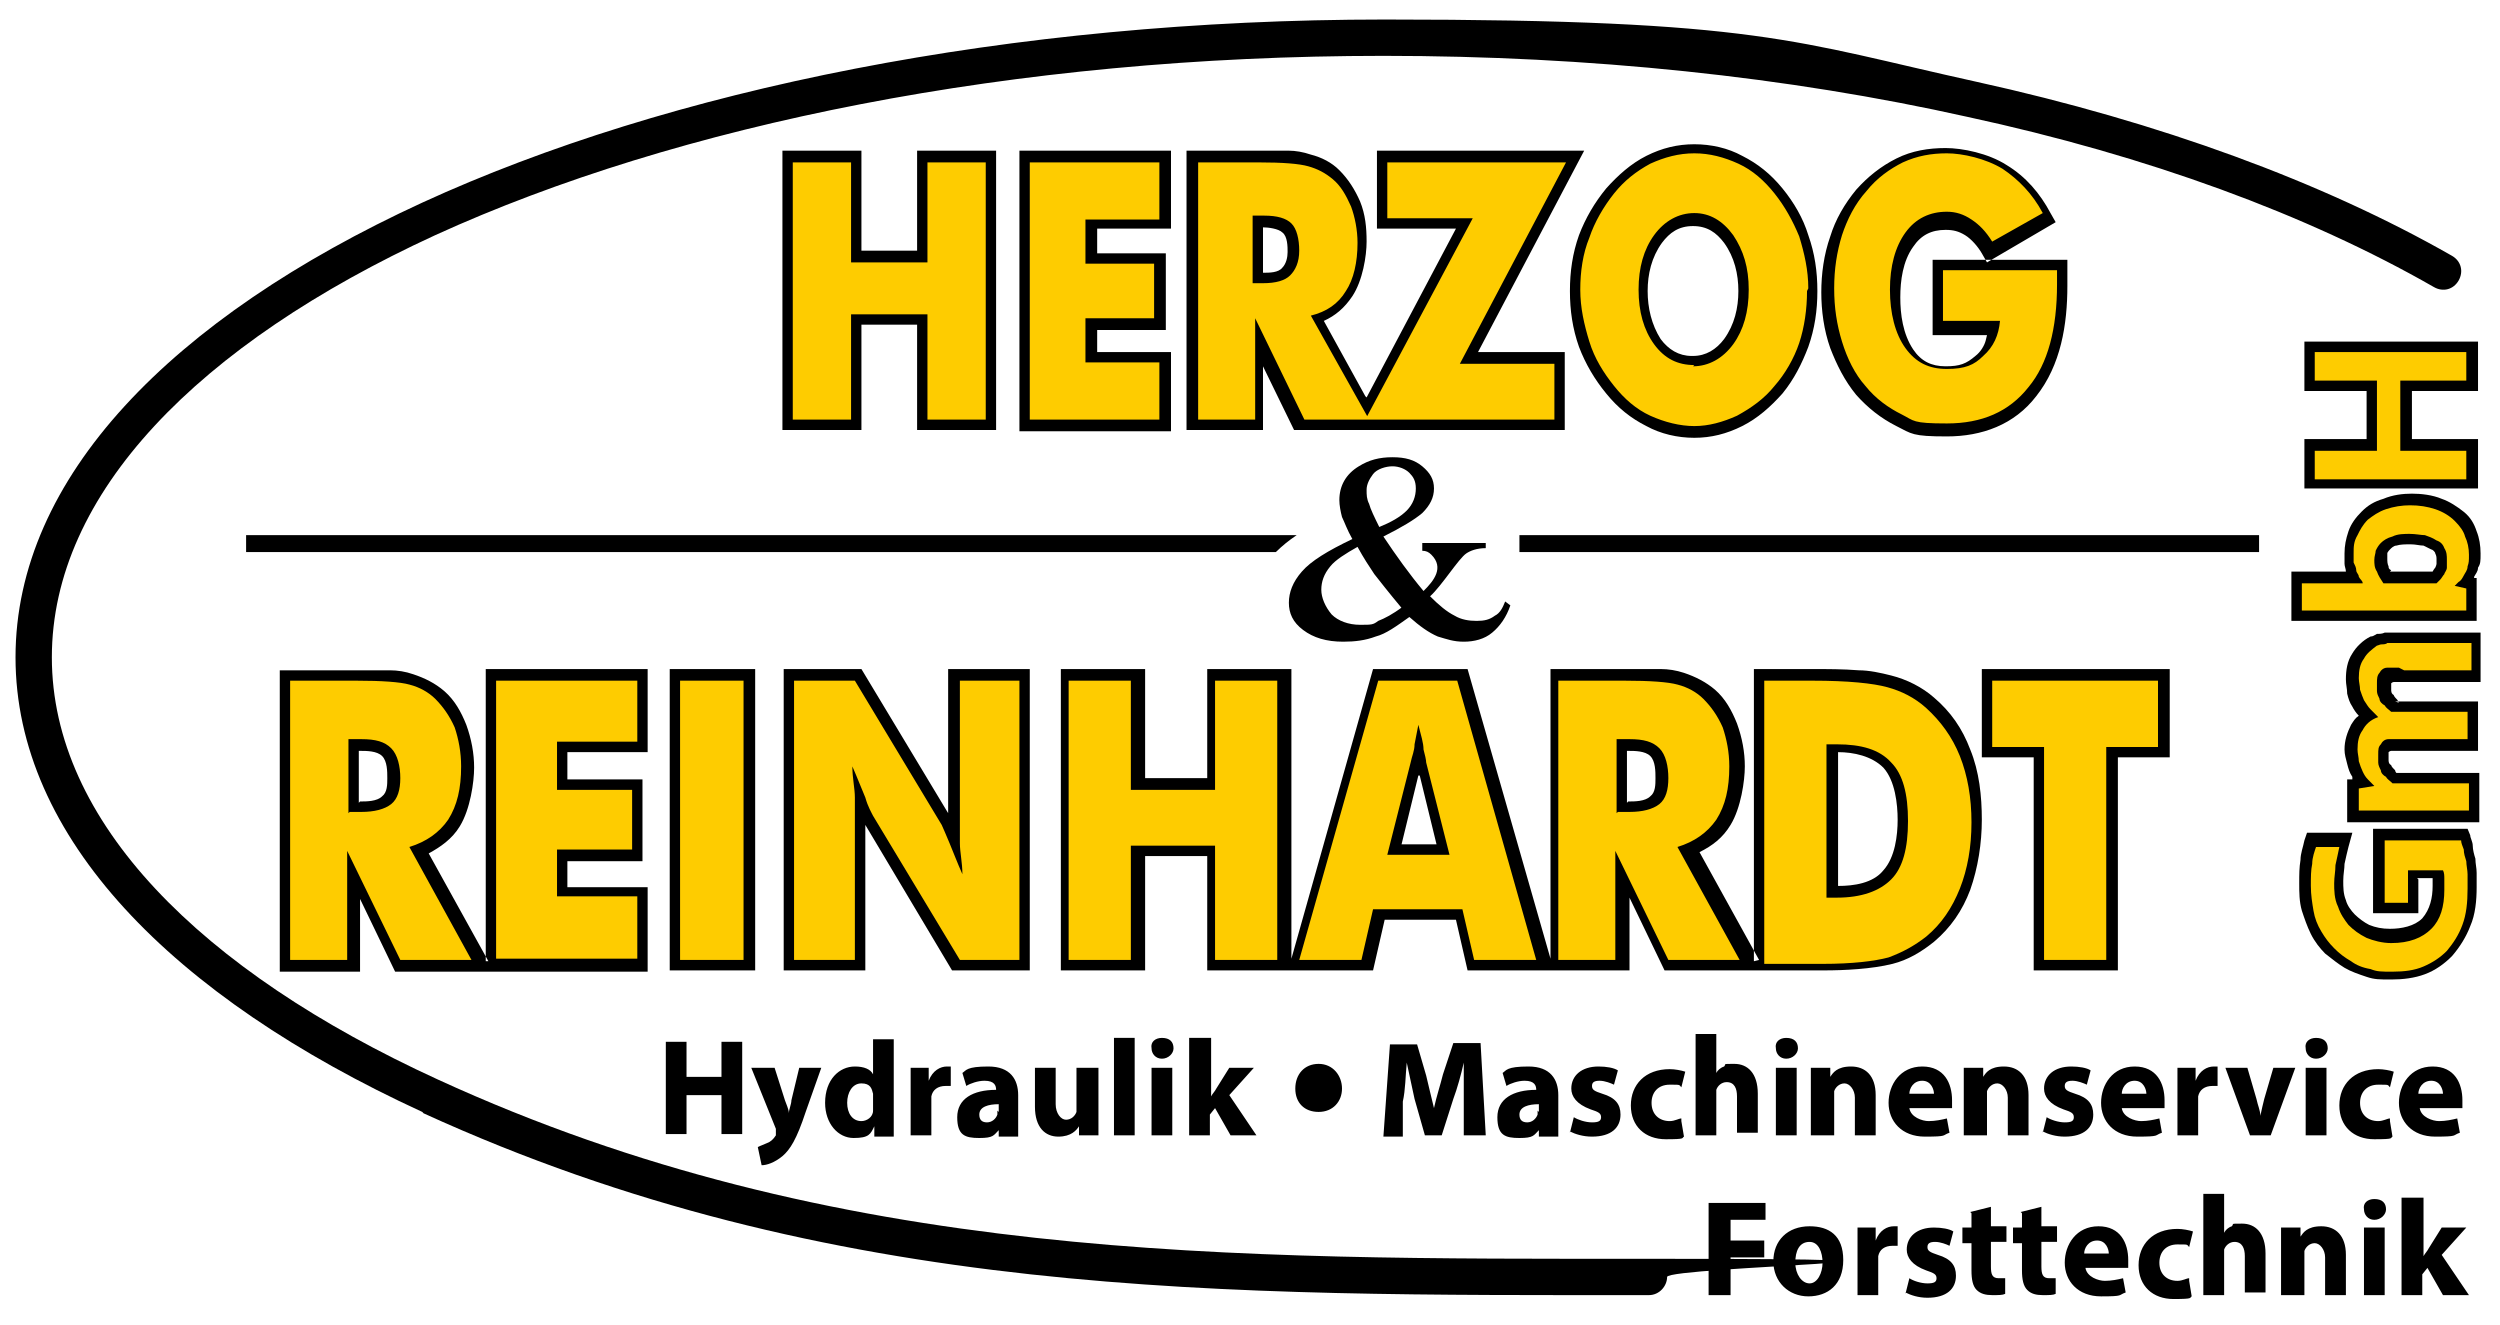
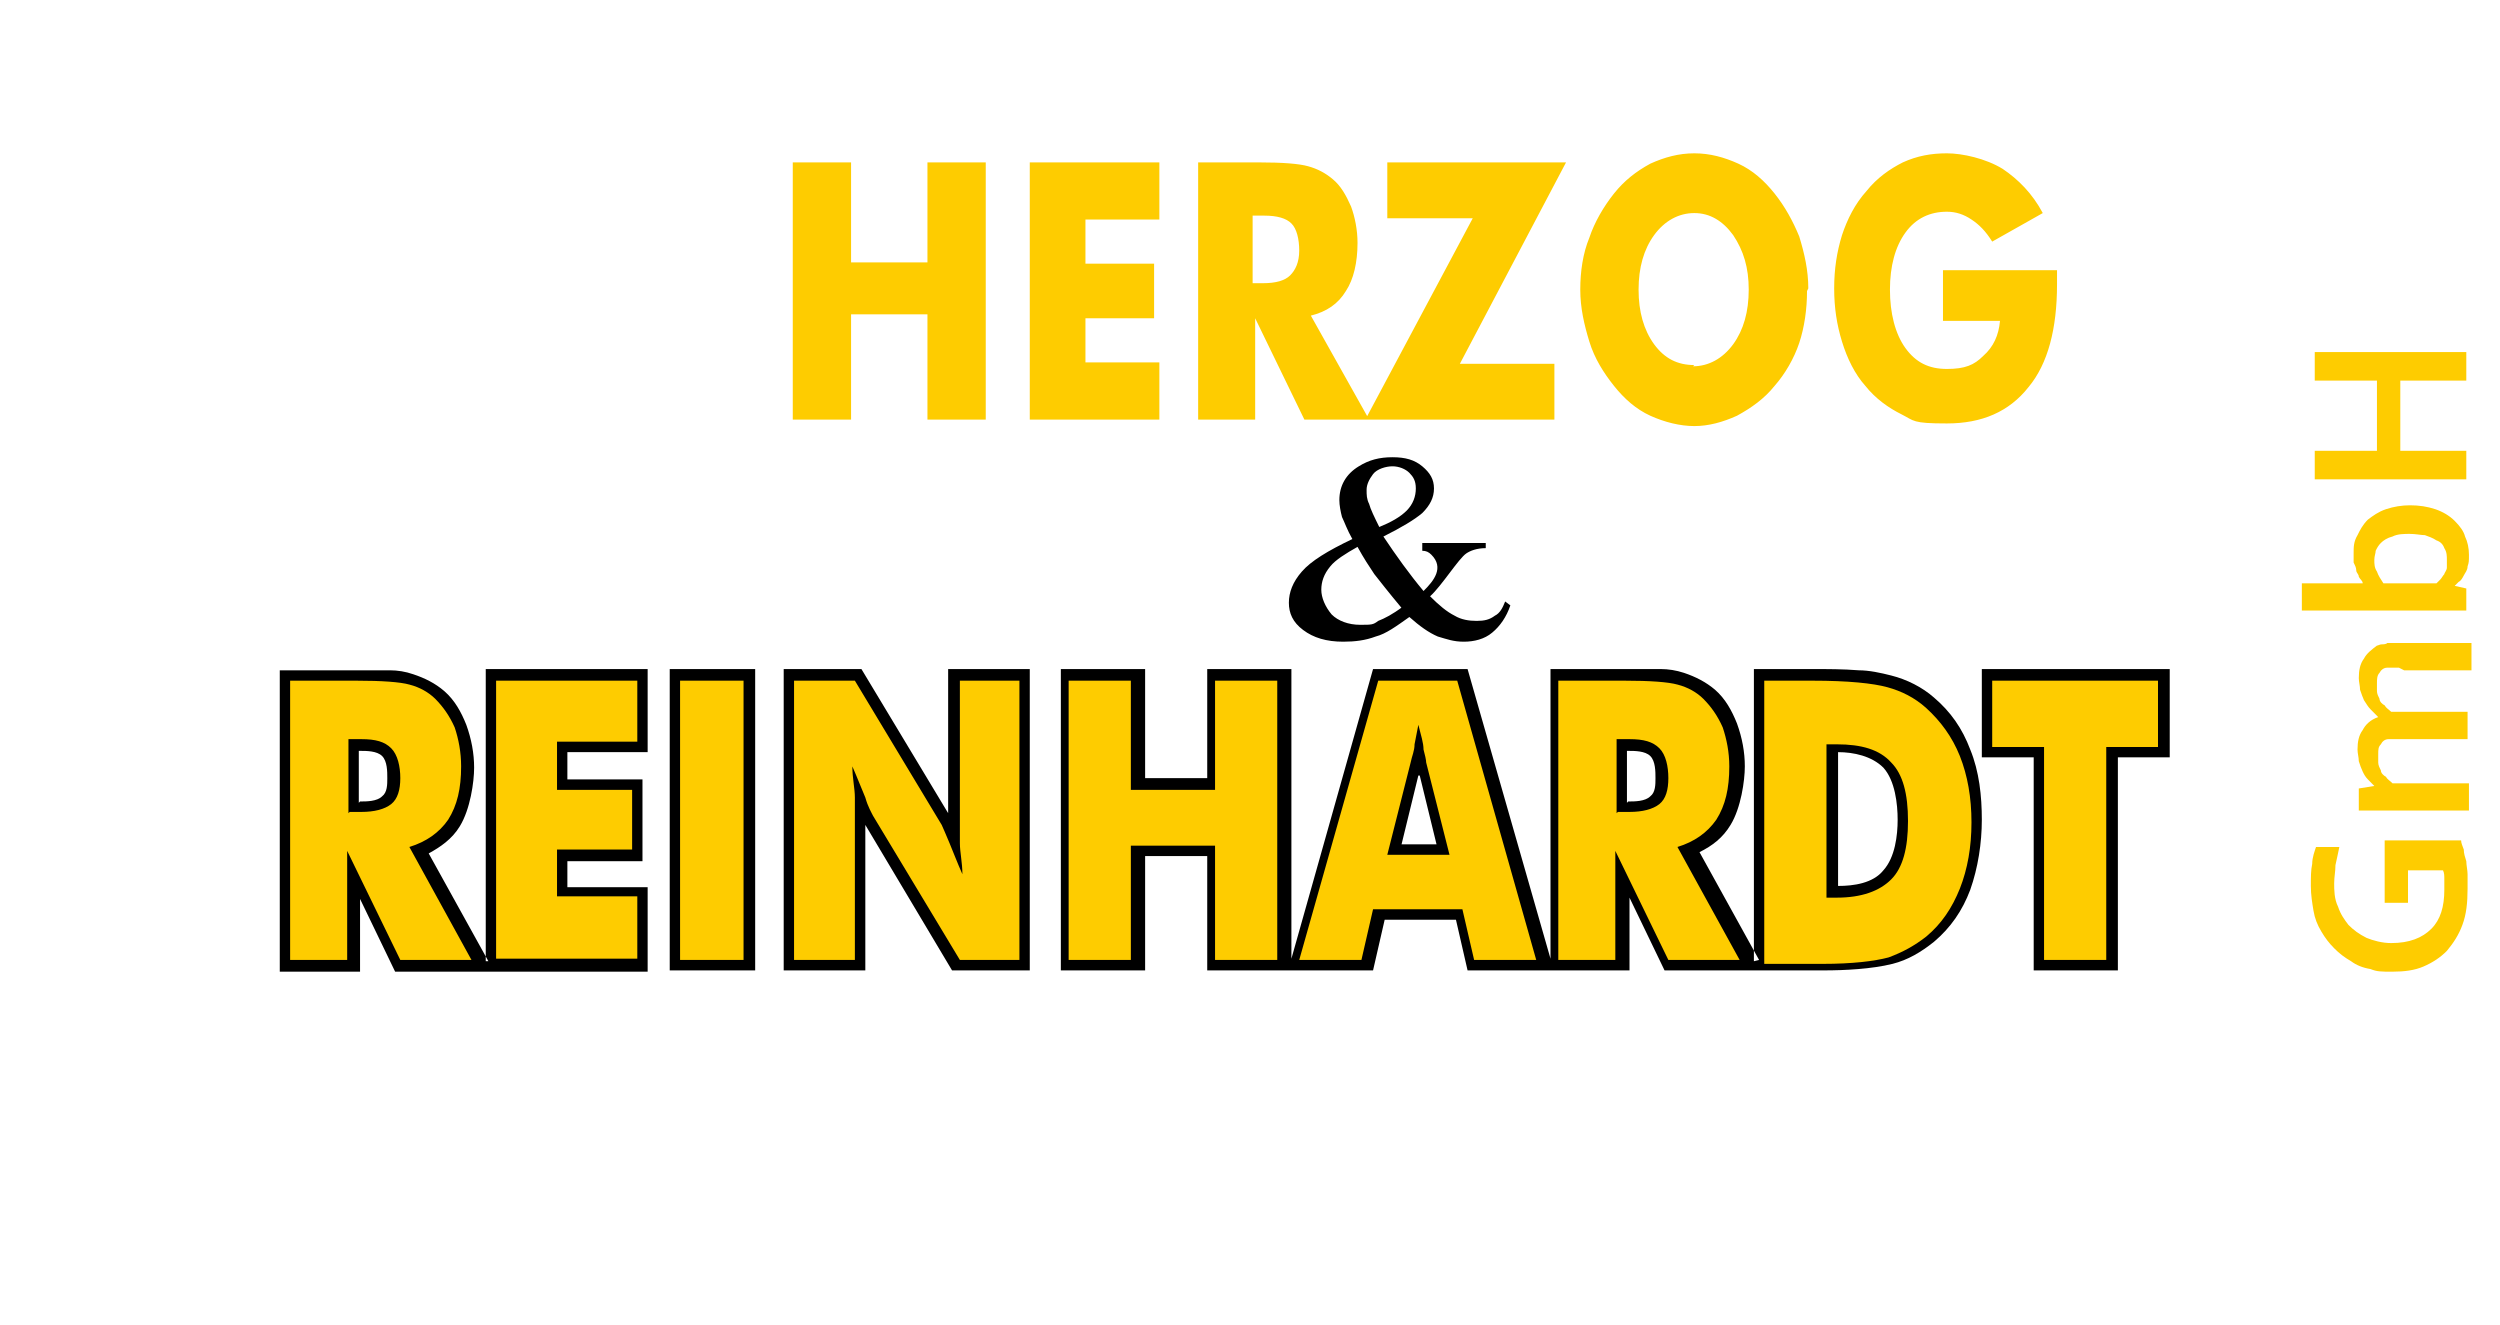
<svg xmlns="http://www.w3.org/2000/svg" width="100px" height="53px" viewBox="0 0 100 53" version="1.1">
  <g id="surface1">
-     <path style=" stroke:none;fill-rule:evenodd;fill:rgb(0%,0%,0%);fill-opacity:1;" d="M 90.363 21.406 L 60.777 21.406 L 60.777 22.082 L 90.363 22.082 Z M 51.867 21.406 L 9.844 21.406 L 9.844 22.082 L 51.035 22.082 C 51.297 21.824 51.555 21.617 51.867 21.406 Z M 51.867 21.406 " />
    <path style=" stroke:none;fill-rule:nonzero;fill:rgb(0%,0%,0%);fill-opacity:1;" d="M 56.891 21.719 L 59.43 21.719 L 59.43 21.926 C 59.066 21.926 58.809 22.031 58.652 22.137 C 58.344 22.344 57.668 23.434 57.203 23.852 C 57.566 24.215 57.875 24.473 58.188 24.629 C 58.445 24.785 58.758 24.836 59.066 24.836 C 59.379 24.836 59.586 24.785 59.793 24.629 C 60 24.527 60.105 24.316 60.207 24.059 L 60.414 24.215 C 60.258 24.68 60 25.047 59.688 25.305 C 59.379 25.566 58.965 25.668 58.551 25.668 C 58.133 25.668 57.875 25.566 57.512 25.461 C 57.148 25.305 56.789 25.047 56.375 24.68 C 55.855 25.047 55.441 25.355 55.027 25.461 C 54.613 25.617 54.195 25.668 53.73 25.668 C 53.059 25.668 52.539 25.512 52.125 25.199 C 51.711 24.891 51.555 24.527 51.555 24.109 C 51.555 23.695 51.711 23.277 52.074 22.863 C 52.434 22.445 53.109 22.031 54.094 21.562 C 53.887 21.199 53.781 20.887 53.68 20.68 C 53.625 20.473 53.574 20.211 53.574 20.004 C 53.574 19.434 53.836 18.965 54.352 18.652 C 54.766 18.395 55.18 18.289 55.699 18.289 C 56.219 18.289 56.582 18.395 56.891 18.652 C 57.203 18.914 57.359 19.172 57.359 19.539 C 57.359 19.902 57.203 20.211 56.891 20.523 C 56.582 20.785 56.062 21.098 55.336 21.461 C 55.855 22.238 56.375 22.965 56.941 23.641 C 57.359 23.227 57.773 22.707 57.254 22.188 C 57.148 22.082 57.047 22.031 56.891 22.031 Z M 55.129 21.098 C 55.648 20.887 56.012 20.68 56.27 20.422 C 56.527 20.16 56.633 19.848 56.633 19.539 C 56.633 19.227 56.527 19.07 56.375 18.914 C 56.219 18.758 55.957 18.652 55.699 18.652 C 55.441 18.652 55.078 18.758 54.922 18.965 C 54.766 19.172 54.664 19.383 54.664 19.59 C 54.664 19.797 54.664 19.953 54.766 20.16 C 54.82 20.367 54.973 20.68 55.18 21.098 Z M 56.062 24.316 C 55.543 23.695 55.18 23.227 54.973 22.965 C 54.766 22.656 54.559 22.344 54.301 21.875 C 53.836 22.137 53.418 22.395 53.211 22.656 C 52.953 22.965 52.852 23.277 52.852 23.59 C 52.852 23.902 53.004 24.266 53.266 24.578 C 53.523 24.836 53.938 24.992 54.402 24.992 C 54.871 24.992 54.922 24.992 55.129 24.836 C 55.387 24.734 55.699 24.578 56.113 24.266 Z M 56.062 24.316 " />
-     <path style=" stroke:none;fill-rule:nonzero;fill:rgb(0%,0%,0%);fill-opacity:1;" d="M 16.891 44.477 C 6.84 39.855 0.621 33.461 0.621 26.293 C 0.621 19.121 6.84 12.73 16.891 8.105 C 26.734 3.586 40.363 0.781 55.387 0.781 C 70.414 0.781 71.762 1.664 79.066 3.273 C 86.375 4.883 92.902 7.273 98.082 10.234 C 98.445 10.445 98.551 10.859 98.344 11.223 C 98.133 11.586 97.719 11.691 97.359 11.484 C 92.281 8.574 85.906 6.234 78.703 4.676 C 71.504 3.066 63.574 2.234 55.336 2.234 C 40.52 2.234 27.098 4.988 17.41 9.406 C 7.926 13.77 2.074 19.746 2.074 26.293 C 2.074 32.84 7.98 38.816 17.512 43.18 C 33.473 50.508 49.172 50.352 65.957 50.352 C 82.746 50.352 66.684 50.66 66.684 51.078 C 66.684 51.441 66.375 51.805 65.957 51.805 C 48.965 51.805 33.316 52.012 16.941 44.531 Z M 16.891 44.477 " />
-     <path style=" stroke:none;fill-rule:nonzero;fill:rgb(0%,0%,0%);fill-opacity:1;" d="M 26.633 41.672 L 26.633 45.363 L 27.461 45.363 L 27.461 43.805 L 28.859 43.805 L 28.859 45.363 L 29.688 45.363 L 29.688 41.672 L 28.859 41.672 L 28.859 43.074 L 27.461 43.074 L 27.461 41.672 Z M 30.051 42.711 L 31.035 45.152 C 31.035 45.207 31.035 45.258 31.035 45.309 C 31.035 45.363 31.035 45.414 31.035 45.414 C 30.934 45.57 30.828 45.672 30.672 45.727 C 30.57 45.777 30.414 45.828 30.312 45.883 L 30.465 46.609 C 30.672 46.609 30.984 46.504 31.297 46.246 C 31.605 45.984 31.867 45.57 32.227 44.477 L 32.852 42.711 L 31.969 42.711 L 31.656 44.012 C 31.656 44.168 31.555 44.375 31.555 44.531 C 31.555 44.375 31.449 44.168 31.398 44.012 L 30.984 42.711 Z M 34.922 41.516 L 34.922 42.973 C 34.82 42.766 34.559 42.66 34.195 42.66 C 33.574 42.66 33.004 43.18 33.004 44.113 C 33.004 44.945 33.523 45.52 34.145 45.52 C 34.766 45.52 34.82 45.363 34.973 45.051 L 34.973 45.465 L 35.75 45.465 C 35.75 45.309 35.75 44.945 35.75 44.688 L 35.75 41.57 L 34.922 41.57 Z M 34.922 44.219 C 34.922 44.27 34.922 44.375 34.922 44.426 C 34.922 44.688 34.664 44.844 34.457 44.844 C 34.094 44.844 33.887 44.531 33.887 44.113 C 33.887 43.699 34.094 43.336 34.457 43.336 C 34.82 43.336 34.871 43.543 34.922 43.75 C 34.922 43.75 34.922 43.855 34.922 43.906 L 34.922 44.27 Z M 36.426 45.414 L 37.254 45.414 L 37.254 44.062 C 37.254 44.012 37.254 43.906 37.254 43.855 C 37.305 43.594 37.512 43.438 37.824 43.438 C 38.133 43.438 37.98 43.438 38.031 43.438 L 38.031 42.66 C 37.98 42.66 37.926 42.66 37.875 42.66 C 37.617 42.66 37.305 42.816 37.148 43.23 L 37.148 42.711 L 36.426 42.711 C 36.426 42.918 36.426 43.18 36.426 43.594 Z M 40.727 45.414 C 40.727 45.258 40.727 44.996 40.727 44.738 L 40.727 43.805 C 40.727 43.18 40.414 42.66 39.535 42.66 C 38.652 42.66 38.652 42.816 38.496 42.918 L 38.652 43.438 C 38.809 43.336 39.121 43.23 39.379 43.23 C 39.793 43.23 39.844 43.438 39.844 43.594 C 38.91 43.594 38.289 43.957 38.289 44.688 C 38.289 45.414 38.602 45.52 39.172 45.52 C 39.742 45.52 39.742 45.414 39.949 45.207 L 39.949 45.465 L 40.727 45.465 Z M 39.895 44.426 C 39.895 44.426 39.895 44.531 39.895 44.582 C 39.844 44.738 39.688 44.895 39.48 44.895 C 39.273 44.895 39.172 44.789 39.172 44.582 C 39.172 44.27 39.535 44.168 39.949 44.168 L 39.949 44.477 Z M 43.887 42.711 L 43.059 42.711 L 43.059 44.324 C 43.059 44.375 43.059 44.477 43.059 44.477 C 43.004 44.633 42.852 44.789 42.641 44.789 C 42.434 44.789 42.227 44.531 42.227 44.168 L 42.227 42.711 L 41.398 42.711 L 41.398 44.27 C 41.398 45.102 41.812 45.465 42.332 45.465 C 42.852 45.465 43.059 45.207 43.16 45.051 L 43.16 45.414 L 43.938 45.414 C 43.938 45.207 43.938 44.895 43.938 44.531 L 43.938 42.711 Z M 44.559 45.414 L 45.387 45.414 L 45.387 41.516 L 44.559 41.516 Z M 46.891 45.414 L 46.891 42.711 L 46.062 42.711 L 46.062 45.414 Z M 46.477 41.516 C 46.219 41.516 46.012 41.672 46.062 41.934 C 46.062 42.141 46.219 42.348 46.477 42.348 C 46.734 42.348 46.941 42.141 46.941 41.934 C 46.941 41.672 46.789 41.516 46.477 41.516 Z M 48.395 41.516 L 47.566 41.516 L 47.566 45.414 L 48.395 45.414 L 48.395 44.582 L 48.602 44.324 L 49.223 45.414 L 50.258 45.414 L 49.172 43.805 L 50.156 42.711 L 49.172 42.711 L 48.652 43.543 C 48.602 43.648 48.496 43.75 48.445 43.855 L 48.445 41.516 Z M 58.602 45.414 L 59.43 45.414 L 59.223 41.723 L 58.133 41.723 L 57.719 42.973 C 57.617 43.387 57.461 43.855 57.359 44.324 C 57.254 43.906 57.148 43.438 57.047 43.023 L 56.684 41.777 L 55.598 41.777 L 55.336 45.465 L 56.113 45.465 L 56.113 44.062 C 56.219 43.594 56.219 43.023 56.27 42.504 C 56.375 42.973 56.477 43.492 56.582 43.957 L 56.996 45.414 L 57.668 45.414 L 58.133 43.957 C 58.289 43.543 58.445 42.973 58.551 42.504 C 58.551 43.023 58.551 43.594 58.551 44.012 L 58.551 45.414 Z M 62.332 45.414 C 62.332 45.258 62.332 44.996 62.332 44.738 L 62.332 43.805 C 62.332 43.18 62.02 42.66 61.141 42.66 C 60.258 42.66 60.258 42.816 60.105 42.918 L 60.258 43.438 C 60.414 43.336 60.727 43.23 60.984 43.23 C 61.398 43.23 61.449 43.438 61.449 43.594 C 60.52 43.594 59.895 43.957 59.895 44.688 C 59.895 45.414 60.207 45.52 60.777 45.52 C 61.348 45.52 61.348 45.414 61.555 45.207 L 61.555 45.465 L 62.332 45.465 Z M 61.504 44.426 C 61.504 44.426 61.504 44.531 61.504 44.582 C 61.449 44.738 61.297 44.895 61.09 44.895 C 60.879 44.895 60.777 44.789 60.777 44.582 C 60.777 44.27 61.141 44.168 61.555 44.168 L 61.555 44.477 Z M 62.797 45.258 C 63.004 45.363 63.316 45.465 63.68 45.465 C 64.457 45.465 64.82 45.102 64.82 44.582 C 64.82 44.168 64.613 43.906 64.094 43.75 C 63.781 43.648 63.68 43.594 63.68 43.438 C 63.68 43.285 63.781 43.23 63.988 43.23 C 64.195 43.23 64.457 43.336 64.559 43.387 L 64.715 42.816 C 64.559 42.711 64.25 42.66 63.938 42.66 C 63.266 42.66 62.852 43.023 62.852 43.543 C 62.852 43.855 63.059 44.168 63.625 44.375 C 63.938 44.477 64.043 44.531 64.043 44.688 C 64.043 44.844 63.938 44.895 63.68 44.895 C 63.418 44.895 63.109 44.789 62.953 44.688 L 62.797 45.309 Z M 67.254 44.738 C 67.148 44.738 66.996 44.844 66.789 44.844 C 66.375 44.844 66.062 44.582 66.062 44.113 C 66.062 43.699 66.32 43.387 66.789 43.387 C 67.254 43.387 67.148 43.387 67.254 43.492 L 67.41 42.867 C 67.254 42.816 66.996 42.766 66.789 42.766 C 65.805 42.766 65.234 43.387 65.234 44.219 C 65.234 45.051 65.805 45.57 66.633 45.57 C 67.461 45.57 67.254 45.52 67.359 45.465 L 67.254 44.844 Z M 67.824 45.414 L 68.652 45.414 L 68.652 43.805 C 68.652 43.75 68.652 43.648 68.652 43.594 C 68.703 43.438 68.859 43.285 69.066 43.285 C 69.379 43.285 69.48 43.543 69.48 43.855 L 69.48 45.309 L 70.312 45.309 L 70.312 43.75 C 70.312 42.918 69.895 42.555 69.379 42.555 C 68.859 42.555 69.066 42.555 68.965 42.66 C 68.809 42.711 68.703 42.816 68.652 42.918 L 68.652 41.359 L 67.824 41.359 Z M 71.867 45.414 L 71.867 42.711 L 71.035 42.711 L 71.035 45.414 Z M 71.449 41.516 C 71.191 41.516 70.984 41.672 71.035 41.934 C 71.035 42.141 71.191 42.348 71.449 42.348 C 71.711 42.348 71.918 42.141 71.918 41.934 C 71.918 41.672 71.762 41.516 71.449 41.516 Z M 72.539 45.414 L 73.367 45.414 L 73.367 43.855 C 73.367 43.805 73.367 43.699 73.367 43.648 C 73.418 43.492 73.574 43.336 73.781 43.336 C 73.988 43.336 74.195 43.594 74.195 43.906 L 74.195 45.414 L 75.027 45.414 L 75.027 43.805 C 75.027 43.023 74.613 42.66 74.043 42.66 C 73.473 42.66 73.316 42.918 73.211 43.074 L 73.211 42.711 L 72.434 42.711 C 72.434 42.973 72.434 43.23 72.434 43.594 L 72.434 45.414 Z M 78.082 44.324 C 78.082 44.27 78.082 44.113 78.082 44.012 C 78.082 43.336 77.773 42.66 76.891 42.66 C 76.012 42.66 75.543 43.387 75.543 44.113 C 75.543 44.844 76.062 45.465 76.996 45.465 C 77.926 45.465 77.668 45.414 77.98 45.309 L 77.875 44.738 C 77.668 44.789 77.41 44.844 77.148 44.844 C 76.891 44.844 76.426 44.688 76.375 44.324 Z M 76.375 43.75 C 76.375 43.543 76.527 43.23 76.891 43.23 C 77.254 43.23 77.359 43.594 77.359 43.75 Z M 78.652 45.414 L 79.48 45.414 L 79.48 43.855 C 79.48 43.805 79.48 43.699 79.48 43.648 C 79.535 43.492 79.688 43.336 79.895 43.336 C 80.105 43.336 80.312 43.594 80.312 43.906 L 80.312 45.414 L 81.141 45.414 L 81.141 43.805 C 81.141 43.023 80.727 42.66 80.156 42.66 C 79.586 42.66 79.43 42.918 79.328 43.074 L 79.328 42.711 L 78.551 42.711 C 78.551 42.973 78.551 43.23 78.551 43.594 L 78.551 45.414 Z M 81.711 45.258 C 81.918 45.363 82.227 45.465 82.59 45.465 C 83.367 45.465 83.73 45.102 83.73 44.582 C 83.73 44.168 83.523 43.906 83.004 43.75 C 82.695 43.648 82.59 43.594 82.59 43.438 C 82.59 43.285 82.695 43.23 82.902 43.23 C 83.109 43.23 83.367 43.336 83.473 43.387 L 83.625 42.816 C 83.473 42.711 83.16 42.66 82.852 42.66 C 82.176 42.66 81.762 43.023 81.762 43.543 C 81.762 43.855 81.969 44.168 82.539 44.375 C 82.852 44.477 82.953 44.531 82.953 44.688 C 82.953 44.844 82.852 44.895 82.59 44.895 C 82.332 44.895 82.02 44.789 81.867 44.688 L 81.711 45.309 Z M 86.582 44.324 C 86.582 44.27 86.582 44.113 86.582 44.012 C 86.582 43.336 86.27 42.66 85.387 42.66 C 84.508 42.66 84.043 43.387 84.043 44.113 C 84.043 44.844 84.559 45.465 85.492 45.465 C 86.426 45.465 86.164 45.414 86.477 45.309 L 86.375 44.738 C 86.164 44.789 85.906 44.844 85.648 44.844 C 85.387 44.844 84.922 44.688 84.871 44.324 Z M 84.871 43.75 C 84.871 43.543 85.027 43.23 85.387 43.23 C 85.75 43.23 85.855 43.594 85.855 43.75 Z M 87.098 45.414 L 87.926 45.414 L 87.926 44.062 C 87.926 44.012 87.926 43.906 87.926 43.855 C 87.98 43.594 88.188 43.438 88.496 43.438 C 88.809 43.438 88.652 43.438 88.703 43.438 L 88.703 42.66 C 88.652 42.66 88.602 42.66 88.551 42.66 C 88.289 42.66 87.98 42.816 87.824 43.23 L 87.824 42.711 L 87.098 42.711 C 87.098 42.918 87.098 43.18 87.098 43.594 Z M 89.016 42.711 L 90 45.414 L 90.828 45.414 L 91.812 42.711 L 90.934 42.711 L 90.57 43.957 C 90.52 44.168 90.465 44.375 90.414 44.633 C 90.414 44.426 90.312 44.219 90.258 43.957 L 89.895 42.711 Z M 93.059 45.414 L 93.059 42.711 L 92.227 42.711 L 92.227 45.414 Z M 92.641 41.516 C 92.383 41.516 92.176 41.672 92.227 41.934 C 92.227 42.141 92.383 42.348 92.641 42.348 C 92.902 42.348 93.109 42.141 93.109 41.934 C 93.109 41.672 92.953 41.516 92.641 41.516 Z M 95.598 44.738 C 95.492 44.738 95.336 44.844 95.129 44.844 C 94.715 44.844 94.402 44.582 94.402 44.113 C 94.402 43.699 94.664 43.387 95.129 43.387 C 95.598 43.387 95.492 43.387 95.598 43.492 L 95.75 42.867 C 95.598 42.816 95.336 42.766 95.129 42.766 C 94.145 42.766 93.574 43.387 93.574 44.219 C 93.574 45.051 94.145 45.57 94.973 45.57 C 95.805 45.57 95.598 45.52 95.699 45.465 L 95.598 44.844 Z M 98.496 44.324 C 98.496 44.27 98.496 44.113 98.496 44.012 C 98.496 43.336 98.188 42.66 97.305 42.66 C 96.426 42.66 95.957 43.387 95.957 44.113 C 95.957 44.844 96.477 45.465 97.41 45.465 C 98.344 45.465 98.082 45.414 98.395 45.309 L 98.289 44.738 C 98.082 44.789 97.824 44.844 97.566 44.844 C 97.305 44.844 96.84 44.688 96.789 44.324 Z M 96.734 43.75 C 96.734 43.543 96.891 43.23 97.254 43.23 C 97.617 43.23 97.719 43.594 97.719 43.75 Z M 52.746 44.477 C 53.316 44.477 53.68 44.062 53.68 43.543 C 53.68 43.023 53.316 42.555 52.746 42.555 C 52.176 42.555 51.812 42.973 51.812 43.543 C 51.812 44.113 52.176 44.477 52.746 44.477 Z M 68.395 51.805 L 69.223 51.805 L 69.223 50.297 L 70.57 50.297 L 70.57 49.621 L 69.223 49.621 L 69.223 48.793 L 70.621 48.793 L 70.621 48.117 L 68.344 48.117 L 68.344 51.805 Z M 72.383 49.051 C 71.504 49.051 70.934 49.621 70.934 50.453 C 70.934 51.285 71.555 51.855 72.332 51.855 C 73.109 51.855 73.73 51.391 73.73 50.402 C 73.73 49.414 73.16 49.051 72.383 49.051 Z M 72.383 49.676 C 72.746 49.676 72.902 50.09 72.902 50.508 C 72.902 50.922 72.695 51.336 72.383 51.336 C 72.074 51.336 71.812 50.973 71.812 50.508 C 71.812 50.039 71.969 49.676 72.383 49.676 Z M 74.301 51.805 L 75.129 51.805 L 75.129 50.453 C 75.129 50.402 75.129 50.297 75.129 50.246 C 75.18 49.984 75.387 49.832 75.699 49.832 C 76.012 49.832 75.855 49.832 75.906 49.832 L 75.906 49.051 C 75.855 49.051 75.805 49.051 75.75 49.051 C 75.492 49.051 75.18 49.207 75.027 49.621 L 75.027 49.102 L 74.301 49.102 C 74.301 49.312 74.301 49.57 74.301 49.984 Z M 76.219 51.699 C 76.426 51.805 76.734 51.91 77.098 51.91 C 77.875 51.91 78.238 51.547 78.238 51.027 C 78.238 50.609 78.031 50.352 77.512 50.195 C 77.203 50.09 77.098 50.039 77.098 49.883 C 77.098 49.727 77.203 49.676 77.41 49.676 C 77.617 49.676 77.875 49.777 77.98 49.832 L 78.133 49.258 C 77.98 49.156 77.668 49.102 77.359 49.102 C 76.684 49.102 76.27 49.465 76.27 49.984 C 76.27 50.297 76.477 50.609 77.047 50.816 C 77.359 50.922 77.461 50.973 77.461 51.129 C 77.461 51.285 77.359 51.336 77.098 51.336 C 76.84 51.336 76.527 51.234 76.375 51.129 L 76.219 51.754 Z M 78.859 48.531 L 78.859 49.102 L 78.496 49.102 L 78.496 49.727 L 78.859 49.727 L 78.859 50.816 C 78.859 51.18 78.91 51.441 79.066 51.598 C 79.223 51.754 79.43 51.805 79.688 51.805 C 79.949 51.805 80.105 51.805 80.207 51.754 L 80.207 51.129 C 80.156 51.129 80.051 51.129 79.949 51.129 C 79.688 51.129 79.637 50.973 79.637 50.66 L 79.637 49.676 L 80.258 49.676 L 80.258 49.051 L 79.637 49.051 L 79.637 48.273 L 78.809 48.48 Z M 80.879 48.531 L 80.879 49.102 L 80.52 49.102 L 80.52 49.727 L 80.879 49.727 L 80.879 50.816 C 80.879 51.18 80.934 51.441 81.09 51.598 C 81.242 51.754 81.449 51.805 81.711 51.805 C 81.969 51.805 82.125 51.805 82.227 51.754 L 82.227 51.129 C 82.176 51.129 82.074 51.129 81.969 51.129 C 81.711 51.129 81.656 50.973 81.656 50.66 L 81.656 49.676 L 82.281 49.676 L 82.281 49.051 L 81.656 49.051 L 81.656 48.273 L 80.828 48.48 Z M 85.129 50.715 C 85.129 50.66 85.129 50.508 85.129 50.402 C 85.129 49.727 84.82 49.051 83.938 49.051 C 83.059 49.051 82.59 49.777 82.59 50.508 C 82.59 51.234 83.109 51.855 84.043 51.855 C 84.973 51.855 84.715 51.805 85.027 51.699 L 84.922 51.129 C 84.715 51.18 84.457 51.234 84.195 51.234 C 83.938 51.234 83.473 51.078 83.418 50.715 Z M 83.367 50.141 C 83.367 49.934 83.523 49.621 83.887 49.621 C 84.25 49.621 84.352 49.984 84.352 50.141 Z M 87.566 51.129 C 87.461 51.129 87.305 51.234 87.098 51.234 C 86.684 51.234 86.375 50.973 86.375 50.508 C 86.375 50.09 86.633 49.777 87.098 49.777 C 87.566 49.777 87.461 49.777 87.566 49.883 L 87.719 49.258 C 87.566 49.207 87.305 49.156 87.098 49.156 C 86.113 49.156 85.543 49.777 85.543 50.609 C 85.543 51.441 86.113 51.961 86.941 51.961 C 87.773 51.961 87.566 51.91 87.668 51.855 L 87.566 51.234 Z M 88.133 51.805 L 88.965 51.805 L 88.965 50.195 C 88.965 50.141 88.965 50.039 88.965 49.984 C 89.016 49.832 89.172 49.676 89.379 49.676 C 89.688 49.676 89.793 49.934 89.793 50.246 L 89.793 51.699 L 90.621 51.699 L 90.621 50.141 C 90.621 49.312 90.207 48.945 89.688 48.945 C 89.172 48.945 89.379 48.945 89.273 49.051 C 89.121 49.102 89.016 49.207 88.965 49.312 L 88.965 47.754 L 88.133 47.754 Z M 91.348 51.805 L 92.176 51.805 L 92.176 50.246 C 92.176 50.195 92.176 50.09 92.176 50.039 C 92.227 49.883 92.383 49.727 92.59 49.727 C 92.797 49.727 93.004 49.984 93.004 50.297 L 93.004 51.805 L 93.836 51.805 L 93.836 50.195 C 93.836 49.414 93.418 49.051 92.852 49.051 C 92.281 49.051 92.125 49.312 92.02 49.465 L 92.02 49.102 L 91.242 49.102 C 91.242 49.363 91.242 49.621 91.242 49.984 L 91.242 51.805 Z M 95.387 51.805 L 95.387 49.102 L 94.559 49.102 L 94.559 51.805 Z M 94.973 47.961 C 94.715 47.961 94.508 48.117 94.559 48.375 C 94.559 48.582 94.715 48.793 94.973 48.793 C 95.234 48.793 95.441 48.582 95.441 48.375 C 95.441 48.117 95.285 47.961 94.973 47.961 Z M 96.891 47.906 L 96.062 47.906 L 96.062 51.805 L 96.891 51.805 L 96.891 50.973 L 97.098 50.715 L 97.719 51.805 L 98.758 51.805 L 97.668 50.195 L 98.652 49.102 L 97.668 49.102 L 97.148 49.934 C 97.098 50.039 96.996 50.141 96.941 50.246 L 96.941 47.906 Z M 96.891 47.906 " />
    <path style=" stroke:none;fill-rule:evenodd;fill:rgb(0%,0%,0%);fill-opacity:1;" d="M 70.156 38.449 L 70.156 26.762 L 72.488 26.762 C 73.109 26.762 73.73 26.762 74.352 26.812 C 74.766 26.812 75.234 26.914 75.648 27.02 C 76.27 27.176 76.891 27.488 77.359 27.902 C 78.031 28.473 78.496 29.148 78.809 29.98 C 79.172 30.863 79.273 31.852 79.273 32.789 C 79.273 33.723 79.121 34.711 78.809 35.594 C 78.496 36.426 78.031 37.102 77.359 37.672 C 76.84 38.086 76.32 38.398 75.699 38.555 C 74.871 38.762 73.781 38.816 72.953 38.816 L 66.582 38.816 L 65.18 35.906 L 65.18 38.816 L 58.703 38.816 L 58.238 36.789 L 55.387 36.789 L 54.922 38.816 L 48.289 38.816 L 48.289 34.242 L 45.805 34.242 L 45.805 38.816 L 42.434 38.816 L 42.434 26.762 L 45.805 26.762 L 45.805 31.125 L 48.289 31.125 L 48.289 26.762 L 51.656 26.762 L 51.656 38.348 L 54.922 26.762 L 58.703 26.762 L 62.02 38.348 L 62.02 26.762 L 65.078 26.762 C 65.543 26.762 65.957 26.762 66.426 26.762 C 66.734 26.762 67.047 26.812 67.359 26.914 C 67.824 27.07 68.238 27.281 68.602 27.59 C 69.016 27.953 69.273 28.422 69.48 28.941 C 69.688 29.516 69.793 30.086 69.793 30.656 C 69.793 31.227 69.637 32.32 69.223 32.996 C 68.91 33.516 68.496 33.828 67.98 34.086 L 70.363 38.398 Z M 19.43 38.449 L 19.43 26.762 L 25.906 26.762 L 25.906 30.086 L 22.695 30.086 L 22.695 31.176 L 25.699 31.176 L 25.699 34.449 L 22.695 34.449 L 22.695 35.488 L 25.906 35.488 L 25.906 38.867 L 15.805 38.867 L 14.402 35.957 L 14.402 38.867 L 11.191 38.867 L 11.191 26.812 L 14.25 26.812 C 14.715 26.812 15.129 26.812 15.598 26.812 C 15.906 26.812 16.219 26.863 16.527 26.969 C 16.996 27.125 17.41 27.332 17.773 27.645 C 18.188 28.008 18.445 28.473 18.652 28.992 C 18.859 29.566 18.965 30.137 18.965 30.707 C 18.965 31.281 18.809 32.371 18.395 33.047 C 18.082 33.566 17.617 33.879 17.148 34.137 L 19.535 38.449 Z M 26.789 38.816 L 26.789 26.762 L 30.207 26.762 L 30.207 38.816 Z M 37.926 32.527 L 37.926 26.762 L 41.191 26.762 L 41.191 38.816 L 38.082 38.816 L 34.613 32.996 L 34.613 38.816 L 31.348 38.816 L 31.348 26.762 L 34.457 26.762 Z M 81.348 30.293 L 79.273 30.293 L 79.273 26.762 L 86.789 26.762 L 86.789 30.293 L 84.715 30.293 L 84.715 38.816 L 81.348 38.816 Z M 14.402 32.059 C 14.664 32.059 15.078 32.059 15.285 31.852 C 15.492 31.695 15.492 31.383 15.492 31.125 C 15.492 30.863 15.492 30.449 15.285 30.242 C 15.078 30.035 14.664 30.035 14.402 30.035 L 14.352 30.035 L 14.352 32.113 Z M 56.734 31.02 L 56.062 33.773 L 57.461 33.773 L 56.789 31.02 Z M 65.129 32.059 C 65.387 32.059 65.805 32.059 66.012 31.852 C 66.219 31.695 66.219 31.383 66.219 31.125 C 66.219 30.863 66.219 30.449 66.012 30.242 C 65.805 30.035 65.387 30.035 65.129 30.035 L 65.078 30.035 L 65.078 32.113 Z M 73.523 35.438 C 74.145 35.438 74.922 35.332 75.336 34.812 C 75.805 34.293 75.906 33.41 75.906 32.789 C 75.906 32.164 75.805 31.227 75.336 30.707 C 74.871 30.242 74.145 30.086 73.523 30.086 Z M 73.523 35.438 " />
    <path style=" stroke:none;fill-rule:nonzero;fill:rgb(99.608%,80%,0%);fill-opacity:1;" d="M 11.605 38.398 L 11.605 27.227 L 14.25 27.227 C 15.285 27.227 16.012 27.281 16.375 27.383 C 16.789 27.488 17.148 27.695 17.41 27.953 C 17.719 28.266 17.98 28.629 18.188 29.098 C 18.344 29.566 18.445 30.086 18.445 30.656 C 18.445 31.539 18.289 32.215 17.926 32.789 C 17.566 33.309 17.047 33.672 16.375 33.879 L 18.859 38.398 L 16.012 38.398 L 13.887 34.035 L 13.887 38.398 L 11.555 38.398 Z M 13.988 32.477 L 14.457 32.477 C 14.973 32.477 15.387 32.371 15.648 32.164 C 15.906 31.957 16.012 31.594 16.012 31.125 C 16.012 30.656 15.906 30.188 15.648 29.93 C 15.387 29.668 15.027 29.566 14.457 29.566 L 13.938 29.566 L 13.938 32.527 Z M 19.844 38.398 L 19.844 27.227 L 25.492 27.227 L 25.492 29.668 L 22.281 29.668 L 22.281 31.594 L 25.285 31.594 L 25.285 33.98 L 22.281 33.98 L 22.281 35.852 L 25.492 35.852 L 25.492 38.348 L 19.844 38.348 Z M 27.203 38.398 L 27.203 27.227 L 29.742 27.227 L 29.742 38.398 Z M 31.762 38.398 L 31.762 27.227 L 34.195 27.227 L 37.668 32.996 C 37.719 33.098 37.824 33.359 37.98 33.723 C 38.133 34.086 38.289 34.504 38.496 34.969 C 38.496 34.504 38.395 34.086 38.395 33.723 C 38.395 33.359 38.395 33.047 38.395 32.734 L 38.395 27.227 L 40.777 27.227 L 40.777 38.398 L 38.395 38.398 L 34.922 32.633 C 34.871 32.527 34.715 32.27 34.613 31.902 C 34.457 31.539 34.301 31.125 34.094 30.656 C 34.094 31.125 34.195 31.539 34.195 31.902 C 34.195 32.27 34.195 32.578 34.195 32.891 L 34.195 38.398 Z M 42.746 38.398 L 42.746 27.227 L 45.234 27.227 L 45.234 31.594 L 48.602 31.594 L 48.602 27.227 L 51.09 27.227 L 51.09 38.398 L 48.602 38.398 L 48.602 33.828 L 45.234 33.828 L 45.234 38.398 Z M 55.492 34.191 L 57.98 34.191 L 57.047 30.5 C 57.047 30.398 56.996 30.188 56.941 29.98 C 56.941 29.723 56.84 29.41 56.734 28.992 C 56.684 29.254 56.633 29.516 56.582 29.773 C 56.582 30.035 56.477 30.242 56.426 30.5 Z M 51.969 38.398 L 55.129 27.227 L 58.289 27.227 L 61.449 38.398 L 58.965 38.398 L 58.496 36.371 L 54.922 36.371 L 54.457 38.398 Z M 62.332 38.398 L 62.332 27.227 L 64.973 27.227 C 66.012 27.227 66.734 27.281 67.098 27.383 C 67.512 27.488 67.875 27.695 68.133 27.953 C 68.445 28.266 68.703 28.629 68.91 29.098 C 69.066 29.566 69.172 30.086 69.172 30.656 C 69.172 31.539 69.016 32.215 68.652 32.789 C 68.289 33.309 67.773 33.672 67.098 33.879 L 69.586 38.398 L 66.734 38.398 L 64.613 34.035 L 64.613 38.398 L 62.281 38.398 Z M 64.715 32.477 L 65.18 32.477 C 65.699 32.477 66.113 32.371 66.375 32.164 C 66.633 31.957 66.734 31.594 66.734 31.125 C 66.734 30.656 66.633 30.188 66.375 29.93 C 66.113 29.668 65.75 29.566 65.18 29.566 L 64.664 29.566 L 64.664 32.527 Z M 70.57 38.398 L 70.57 27.227 L 72.488 27.227 C 73.938 27.227 74.922 27.332 75.492 27.488 C 76.062 27.645 76.582 27.902 77.047 28.32 C 77.617 28.84 78.082 29.461 78.395 30.242 C 78.703 31.02 78.859 31.902 78.859 32.891 C 78.859 33.879 78.703 34.762 78.395 35.543 C 78.082 36.32 77.668 36.945 77.047 37.465 C 76.582 37.828 76.113 38.086 75.543 38.297 C 74.973 38.449 74.094 38.555 72.902 38.555 L 70.57 38.555 Z M 73.059 35.906 L 73.473 35.906 C 74.457 35.906 75.18 35.645 75.648 35.176 C 76.113 34.711 76.32 33.93 76.32 32.84 C 76.32 31.746 76.113 30.969 75.648 30.5 C 75.18 29.98 74.457 29.773 73.473 29.773 L 73.059 29.773 L 73.059 35.957 Z M 81.762 38.398 L 81.762 29.879 L 79.688 29.879 L 79.688 27.227 L 86.32 27.227 L 86.32 29.879 L 84.25 29.879 L 84.25 38.398 Z M 81.762 38.398 " />
-     <path style=" stroke:none;fill-rule:evenodd;fill:rgb(0%,0%,0%);fill-opacity:1;" d="M 54.664 15.898 L 58.238 9.145 L 55.078 9.145 L 55.078 6.027 L 63.367 6.027 L 59.121 14.082 L 62.59 14.082 L 62.59 17.199 L 51.762 17.199 L 50.52 14.652 L 50.52 17.199 L 47.461 17.199 L 47.461 6.027 L 50.312 6.027 C 50.727 6.027 51.141 6.027 51.555 6.027 C 51.812 6.027 52.125 6.078 52.434 6.184 C 52.852 6.289 53.266 6.496 53.574 6.809 C 53.938 7.172 54.195 7.586 54.402 8.055 C 54.613 8.574 54.664 9.094 54.664 9.664 C 54.664 10.234 54.508 11.223 54.094 11.848 C 53.781 12.316 53.418 12.625 52.953 12.836 L 54.613 15.848 Z M 34.457 10.027 L 36.684 10.027 L 36.684 6.027 L 39.844 6.027 L 39.844 17.199 L 36.684 17.199 L 36.684 12.988 L 34.457 12.988 L 34.457 17.199 L 31.297 17.199 L 31.297 6.027 L 34.457 6.027 Z M 43.887 9.195 L 43.887 10.133 L 46.633 10.133 L 46.633 13.199 L 43.887 13.199 L 43.887 14.082 L 46.84 14.082 L 46.84 17.25 L 40.777 17.25 L 40.777 6.027 L 46.84 6.027 L 46.84 9.145 L 43.887 9.145 Z M 72.695 11.641 C 72.695 12.418 72.59 13.145 72.332 13.875 C 72.074 14.551 71.762 15.172 71.297 15.742 C 70.828 16.266 70.312 16.73 69.688 17.043 C 69.066 17.355 68.445 17.512 67.773 17.512 C 67.098 17.512 66.426 17.355 65.855 17.043 C 65.234 16.73 64.715 16.316 64.25 15.742 C 63.781 15.172 63.418 14.551 63.16 13.875 C 62.902 13.145 62.797 12.418 62.797 11.641 C 62.797 10.859 62.902 10.133 63.16 9.406 C 63.418 8.73 63.781 8.105 64.25 7.535 C 64.715 7.016 65.234 6.547 65.855 6.234 C 66.477 5.922 67.098 5.77 67.773 5.77 C 68.445 5.77 69.121 5.922 69.688 6.234 C 70.312 6.547 70.828 6.961 71.297 7.535 C 71.762 8.105 72.125 8.73 72.332 9.406 C 72.59 10.133 72.695 10.859 72.695 11.641 Z M 79.48 13.406 L 77.305 13.406 L 77.305 10.391 L 82.695 10.391 L 82.695 10.809 C 82.695 10.91 82.695 10.965 82.695 11.066 C 82.695 11.172 82.695 11.328 82.695 11.43 C 82.695 12.988 82.434 14.602 81.449 15.848 C 80.57 16.992 79.273 17.457 77.875 17.457 C 76.477 17.457 76.477 17.355 75.855 17.043 C 75.234 16.73 74.715 16.316 74.25 15.797 C 73.781 15.223 73.473 14.602 73.211 13.926 C 72.953 13.199 72.852 12.418 72.852 11.691 C 72.852 10.965 72.953 10.184 73.211 9.457 C 73.418 8.781 73.781 8.156 74.25 7.586 C 74.715 7.066 75.234 6.652 75.855 6.34 C 76.477 6.027 77.148 5.922 77.824 5.922 C 78.496 5.922 79.535 6.133 80.258 6.598 C 81.035 7.066 81.605 7.742 82.02 8.523 L 82.227 8.887 L 79.48 10.496 L 79.273 10.133 C 79.121 9.871 78.859 9.562 78.602 9.406 C 78.344 9.25 78.133 9.195 77.824 9.195 C 77.254 9.195 76.84 9.406 76.527 9.871 C 76.113 10.445 76.012 11.223 76.012 11.898 C 76.012 12.574 76.113 13.355 76.527 13.977 C 76.84 14.445 77.254 14.652 77.824 14.652 C 78.395 14.652 78.652 14.551 79.016 14.238 C 79.223 14.082 79.379 13.82 79.43 13.613 Z M 50.52 10.91 C 50.777 10.91 51.141 10.91 51.297 10.703 C 51.449 10.547 51.504 10.289 51.504 10.082 C 51.504 9.871 51.504 9.457 51.297 9.301 C 51.141 9.145 50.727 9.094 50.52 9.094 Z M 67.719 14.238 C 68.238 14.238 68.652 13.977 68.965 13.562 C 69.379 12.988 69.535 12.316 69.535 11.641 C 69.535 10.965 69.379 10.289 68.965 9.715 C 68.652 9.301 68.289 9.043 67.719 9.043 C 67.148 9.043 66.789 9.301 66.477 9.715 C 66.062 10.289 65.906 10.965 65.906 11.641 C 65.906 12.316 66.062 12.988 66.426 13.562 C 66.734 13.977 67.148 14.238 67.668 14.238 Z M 67.719 14.238 " />
    <path style=" stroke:none;fill-rule:nonzero;fill:rgb(99.608%,80%,0%);fill-opacity:1;" d="M 31.711 16.785 L 31.711 6.496 L 34.043 6.496 L 34.043 10.496 L 37.098 10.496 L 37.098 6.496 L 39.43 6.496 L 39.43 16.785 L 37.098 16.785 L 37.098 12.574 L 34.043 12.574 L 34.043 16.785 Z M 41.191 16.785 L 41.191 6.496 L 46.375 6.496 L 46.375 8.781 L 43.418 8.781 L 43.418 10.547 L 46.164 10.547 L 46.164 12.73 L 43.418 12.73 L 43.418 14.496 L 46.375 14.496 L 46.375 16.785 Z M 47.926 16.785 L 47.926 6.496 L 50.363 6.496 C 51.297 6.496 51.969 6.547 52.332 6.652 C 52.695 6.754 53.004 6.91 53.316 7.172 C 53.625 7.43 53.836 7.793 54.043 8.262 C 54.195 8.676 54.301 9.195 54.301 9.715 C 54.301 10.496 54.145 11.172 53.836 11.641 C 53.523 12.16 53.059 12.469 52.434 12.625 L 54.766 16.785 L 52.176 16.785 L 50.207 12.73 L 50.207 16.785 Z M 50.105 11.328 L 50.52 11.328 C 51.035 11.328 51.398 11.223 51.605 11.016 C 51.812 10.809 51.969 10.496 51.969 10.027 C 51.969 9.562 51.867 9.145 51.656 8.938 C 51.449 8.73 51.09 8.625 50.57 8.625 L 50.105 8.625 Z M 62.125 16.785 L 54.613 16.785 L 58.91 8.73 L 55.492 8.73 L 55.492 6.496 L 62.641 6.496 L 58.395 14.551 L 62.176 14.551 L 62.176 16.785 Z M 72.281 11.641 C 72.281 12.367 72.176 13.094 71.969 13.719 C 71.762 14.34 71.398 14.965 70.984 15.434 C 70.57 15.953 70.051 16.316 69.48 16.629 C 68.91 16.887 68.344 17.043 67.773 17.043 C 67.203 17.043 66.582 16.887 66.012 16.629 C 65.441 16.367 64.973 15.953 64.559 15.434 C 64.145 14.914 63.781 14.34 63.574 13.664 C 63.367 12.988 63.211 12.316 63.211 11.586 C 63.211 10.859 63.316 10.133 63.574 9.508 C 63.781 8.887 64.145 8.262 64.559 7.742 C 64.973 7.223 65.441 6.859 66.012 6.547 C 66.582 6.289 67.148 6.133 67.773 6.133 C 68.395 6.133 68.965 6.289 69.535 6.547 C 70.105 6.809 70.57 7.223 70.984 7.742 C 71.398 8.262 71.711 8.832 71.969 9.457 C 72.176 10.133 72.332 10.809 72.332 11.535 Z M 67.719 14.652 C 68.344 14.652 68.91 14.34 69.328 13.77 C 69.742 13.199 69.949 12.469 69.949 11.586 C 69.949 10.703 69.742 10.027 69.328 9.406 C 68.91 8.832 68.395 8.523 67.773 8.523 C 67.148 8.523 66.582 8.832 66.164 9.406 C 65.75 9.977 65.543 10.703 65.543 11.586 C 65.543 12.469 65.75 13.199 66.164 13.77 C 66.582 14.34 67.098 14.602 67.773 14.602 Z M 77.719 12.988 L 77.719 10.809 L 82.281 10.809 C 82.281 10.859 82.281 10.965 82.281 11.016 C 82.281 11.121 82.281 11.223 82.281 11.379 C 82.281 13.145 81.918 14.551 81.141 15.484 C 80.363 16.473 79.273 16.938 77.875 16.938 C 76.477 16.938 76.582 16.836 76.062 16.574 C 75.543 16.316 75.027 15.953 74.613 15.434 C 74.195 14.965 73.887 14.34 73.68 13.664 C 73.473 12.988 73.367 12.316 73.367 11.535 C 73.367 10.758 73.473 10.082 73.68 9.406 C 73.887 8.781 74.195 8.156 74.664 7.637 C 75.078 7.117 75.598 6.754 76.113 6.496 C 76.684 6.234 77.254 6.133 77.875 6.133 C 78.496 6.133 79.43 6.34 80.105 6.754 C 80.727 7.172 81.297 7.742 81.711 8.523 L 79.688 9.664 C 79.43 9.25 79.172 8.988 78.859 8.781 C 78.551 8.574 78.238 8.469 77.875 8.469 C 77.203 8.469 76.633 8.73 76.219 9.301 C 75.805 9.871 75.598 10.652 75.598 11.586 C 75.598 12.523 75.805 13.355 76.219 13.926 C 76.633 14.496 77.148 14.758 77.875 14.758 C 78.602 14.758 78.965 14.602 79.328 14.238 C 79.742 13.875 79.949 13.406 80 12.836 L 77.719 12.836 Z M 77.719 12.988 " />
-     <path style=" stroke:none;fill-rule:evenodd;fill:rgb(0%,0%,0%);fill-opacity:1;" d="M 96.734 35.176 L 96.734 36.527 L 94.922 36.527 L 94.922 33.152 L 98.703 33.152 L 98.809 33.41 C 98.809 33.516 98.91 33.672 98.91 33.828 C 98.91 33.98 98.965 34.191 99.016 34.348 C 99.016 34.555 99.066 34.711 99.066 34.918 C 99.066 35.125 99.066 35.332 99.066 35.488 C 99.066 36.008 99.016 36.582 98.809 37.047 C 98.652 37.465 98.395 37.879 98.082 38.242 C 97.773 38.555 97.41 38.816 96.996 38.969 C 96.582 39.125 96.113 39.18 95.648 39.18 C 95.18 39.18 94.973 39.18 94.664 39.074 C 94.352 38.969 94.043 38.867 93.781 38.711 C 93.523 38.555 93.266 38.348 93.004 38.141 C 92.797 37.93 92.59 37.672 92.434 37.359 C 92.281 37.047 92.176 36.734 92.074 36.426 C 91.969 36.062 91.969 35.695 91.969 35.332 C 91.969 34.969 91.969 34.711 92.02 34.398 C 92.02 34.137 92.125 33.879 92.176 33.617 L 92.281 33.309 L 94.094 33.309 L 93.938 33.879 C 93.887 34.086 93.836 34.293 93.781 34.555 C 93.781 34.762 93.73 34.969 93.73 35.23 C 93.73 35.488 93.73 35.75 93.836 36.008 C 93.887 36.215 94.043 36.426 94.195 36.582 C 94.352 36.734 94.559 36.891 94.766 36.996 C 95.027 37.102 95.285 37.152 95.598 37.152 C 96.062 37.152 96.582 37.047 96.891 36.734 C 97.203 36.371 97.305 35.906 97.305 35.438 C 97.305 34.969 97.305 35.23 97.305 35.125 L 96.684 35.125 Z M 95.805 28.059 L 99.121 28.059 L 99.121 30.035 L 96.012 30.035 C 95.957 30.035 95.855 30.035 95.805 30.035 C 95.805 30.035 95.699 30.035 95.648 30.035 C 95.648 30.035 95.598 30.035 95.543 30.086 C 95.543 30.086 95.543 30.188 95.543 30.242 C 95.543 30.293 95.543 30.344 95.543 30.398 C 95.543 30.449 95.543 30.555 95.648 30.605 C 95.648 30.656 95.75 30.762 95.805 30.812 C 95.805 30.812 95.805 30.863 95.855 30.918 L 99.172 30.918 L 99.172 32.891 L 93.887 32.891 L 93.887 31.176 L 94.094 31.176 C 94.094 31.125 94.094 31.074 94.094 31.074 C 93.988 30.918 93.938 30.762 93.887 30.555 C 93.836 30.344 93.781 30.188 93.781 29.98 C 93.781 29.617 93.887 29.305 94.043 28.992 C 94.145 28.84 94.195 28.734 94.352 28.629 C 94.25 28.527 94.145 28.371 94.094 28.266 C 93.988 28.109 93.938 27.953 93.887 27.746 C 93.887 27.539 93.836 27.383 93.836 27.176 C 93.836 26.812 93.887 26.449 94.094 26.137 C 94.25 25.875 94.508 25.617 94.82 25.461 C 94.922 25.461 94.973 25.41 95.078 25.355 C 95.18 25.355 95.285 25.355 95.387 25.305 C 95.492 25.305 95.598 25.305 95.699 25.305 C 95.805 25.305 95.957 25.305 96.062 25.305 L 99.223 25.305 L 99.223 27.281 L 96.113 27.281 C 96.062 27.281 95.957 27.281 95.906 27.281 C 95.906 27.281 95.805 27.281 95.75 27.281 C 95.75 27.281 95.699 27.281 95.648 27.332 C 95.648 27.332 95.648 27.434 95.648 27.434 C 95.648 27.488 95.648 27.539 95.648 27.59 C 95.648 27.645 95.648 27.746 95.75 27.801 C 95.75 27.852 95.855 27.953 95.906 28.008 C 95.906 28.008 95.906 28.059 95.957 28.109 Z M 98.965 23.121 L 99.066 23.121 L 99.066 24.836 L 98.602 24.836 C 98.445 24.836 98.289 24.836 98.133 24.836 C 97.98 24.836 97.773 24.836 97.617 24.836 L 91.656 24.836 L 91.656 22.863 L 93.836 22.863 C 93.836 22.758 93.781 22.656 93.781 22.551 C 93.781 22.395 93.781 22.238 93.781 22.137 C 93.781 21.824 93.836 21.562 93.938 21.254 C 94.043 20.941 94.25 20.68 94.457 20.473 C 94.715 20.211 94.973 20.059 95.336 19.953 C 95.699 19.797 96.113 19.746 96.477 19.746 C 96.84 19.746 97.305 19.797 97.668 19.953 C 97.98 20.059 98.289 20.266 98.551 20.473 C 98.809 20.68 98.965 20.941 99.066 21.254 C 99.172 21.512 99.223 21.824 99.223 22.137 C 99.223 22.445 99.223 22.551 99.121 22.707 C 99.121 22.863 99.016 22.965 98.965 23.07 Z M 94.664 17.562 L 94.664 15.641 L 92.176 15.641 L 92.176 13.664 L 99.121 13.664 L 99.121 15.641 L 96.477 15.641 L 96.477 17.562 L 99.121 17.562 L 99.121 19.539 L 92.176 19.539 L 92.176 17.562 Z M 95.598 22.863 L 97.305 22.863 C 97.305 22.863 97.359 22.758 97.41 22.707 C 97.41 22.707 97.461 22.602 97.461 22.551 C 97.461 22.5 97.461 22.445 97.461 22.395 C 97.461 22.293 97.461 22.238 97.41 22.137 C 97.41 22.082 97.305 21.98 97.254 21.98 C 97.148 21.926 97.047 21.875 96.941 21.824 C 96.789 21.824 96.633 21.773 96.426 21.773 C 96.219 21.773 96.012 21.773 95.855 21.824 C 95.75 21.824 95.648 21.926 95.598 21.98 C 95.598 21.98 95.492 22.082 95.492 22.137 C 95.492 22.188 95.492 22.293 95.492 22.344 C 95.492 22.445 95.492 22.551 95.543 22.656 C 95.543 22.707 95.543 22.758 95.648 22.812 Z M 95.598 22.863 " />
    <path style=" stroke:none;fill-rule:nonzero;fill:rgb(99.608%,80%,0%);fill-opacity:1;" d="M 96.32 34.762 L 96.32 36.113 L 95.387 36.113 L 95.387 33.617 L 98.445 33.617 C 98.445 33.723 98.496 33.828 98.551 33.98 C 98.551 34.137 98.602 34.293 98.652 34.449 C 98.652 34.605 98.703 34.812 98.703 34.969 C 98.703 35.176 98.703 35.332 98.703 35.543 C 98.703 36.113 98.652 36.582 98.496 36.996 C 98.344 37.41 98.133 37.723 97.875 38.035 C 97.617 38.297 97.305 38.504 96.941 38.66 C 96.582 38.816 96.164 38.867 95.699 38.867 C 95.234 38.867 95.078 38.867 94.82 38.762 C 94.508 38.711 94.25 38.605 94.043 38.449 C 93.781 38.297 93.574 38.141 93.367 37.93 C 93.16 37.723 93.004 37.516 92.852 37.258 C 92.695 36.996 92.59 36.734 92.539 36.426 C 92.488 36.113 92.434 35.801 92.434 35.438 C 92.434 35.074 92.434 34.812 92.488 34.555 C 92.488 34.293 92.59 34.035 92.641 33.879 L 93.574 33.879 C 93.523 34.137 93.473 34.348 93.418 34.605 C 93.418 34.867 93.367 35.074 93.367 35.332 C 93.367 35.594 93.367 35.957 93.523 36.27 C 93.625 36.582 93.781 36.789 93.938 36.996 C 94.145 37.203 94.352 37.359 94.664 37.516 C 94.922 37.621 95.285 37.723 95.648 37.723 C 96.375 37.723 96.891 37.516 97.254 37.152 C 97.617 36.789 97.773 36.27 97.773 35.594 C 97.773 34.918 97.773 35.332 97.773 35.176 C 97.773 35.023 97.773 34.918 97.719 34.812 L 96.27 34.812 Z M 95.957 26.707 C 95.855 26.707 95.75 26.707 95.699 26.707 C 95.598 26.707 95.543 26.707 95.492 26.707 C 95.336 26.707 95.234 26.812 95.18 26.914 C 95.078 27.02 95.078 27.176 95.078 27.332 C 95.078 27.434 95.078 27.539 95.078 27.645 C 95.078 27.746 95.129 27.852 95.18 27.953 C 95.18 28.059 95.285 28.164 95.387 28.215 C 95.441 28.32 95.543 28.371 95.648 28.473 L 98.703 28.473 L 98.703 29.566 L 96.012 29.566 C 95.906 29.566 95.805 29.566 95.75 29.566 C 95.648 29.566 95.598 29.566 95.543 29.566 C 95.387 29.566 95.285 29.668 95.234 29.773 C 95.129 29.879 95.129 29.98 95.129 30.188 C 95.129 30.293 95.129 30.398 95.129 30.5 C 95.129 30.605 95.18 30.707 95.234 30.812 C 95.234 30.918 95.336 31.02 95.441 31.074 C 95.492 31.176 95.598 31.227 95.699 31.332 L 98.758 31.332 L 98.758 32.422 L 94.352 32.422 L 94.352 31.539 L 94.973 31.438 C 94.871 31.332 94.82 31.281 94.715 31.176 C 94.613 31.074 94.559 30.969 94.508 30.863 C 94.457 30.762 94.402 30.605 94.352 30.449 C 94.352 30.293 94.301 30.137 94.301 29.98 C 94.301 29.668 94.352 29.41 94.508 29.203 C 94.613 28.992 94.82 28.785 95.129 28.684 C 95.027 28.578 94.922 28.473 94.82 28.371 C 94.715 28.266 94.664 28.164 94.559 28.008 C 94.508 27.902 94.457 27.746 94.402 27.59 C 94.402 27.434 94.352 27.281 94.352 27.125 C 94.352 26.812 94.402 26.551 94.559 26.344 C 94.664 26.137 94.871 25.98 95.078 25.824 C 95.129 25.824 95.18 25.773 95.285 25.773 C 95.336 25.773 95.441 25.773 95.492 25.719 C 95.598 25.719 95.648 25.719 95.75 25.719 C 95.855 25.719 95.957 25.719 96.113 25.719 L 98.859 25.719 L 98.859 26.812 L 96.164 26.812 Z M 96.375 20.211 C 96.789 20.211 97.098 20.266 97.41 20.367 C 97.719 20.473 97.98 20.629 98.188 20.836 C 98.395 21.043 98.551 21.254 98.602 21.461 C 98.703 21.668 98.758 21.926 98.758 22.188 C 98.758 22.445 98.758 22.5 98.703 22.656 C 98.703 22.812 98.602 22.914 98.551 23.02 C 98.496 23.121 98.445 23.227 98.344 23.277 C 98.289 23.332 98.238 23.383 98.188 23.434 C 98.188 23.434 98.652 23.539 98.652 23.539 L 98.652 24.422 C 98.496 24.422 98.344 24.422 98.188 24.422 C 97.98 24.422 97.824 24.422 97.617 24.422 L 92.074 24.422 L 92.074 23.332 L 93.887 23.332 C 94.043 23.332 94.145 23.332 94.25 23.332 C 94.352 23.332 94.457 23.332 94.508 23.332 C 94.508 23.227 94.402 23.176 94.352 23.07 C 94.352 22.965 94.25 22.914 94.25 22.812 C 94.25 22.707 94.195 22.602 94.145 22.5 C 94.145 22.395 94.145 22.293 94.145 22.137 C 94.145 21.875 94.145 21.668 94.301 21.406 C 94.402 21.199 94.508 20.992 94.715 20.785 C 94.922 20.629 95.129 20.473 95.441 20.367 C 95.75 20.266 96.062 20.211 96.426 20.211 Z M 96.426 21.355 C 96.164 21.355 95.906 21.355 95.699 21.461 C 95.492 21.512 95.336 21.617 95.234 21.719 C 95.129 21.824 95.078 21.926 95.027 22.031 C 95.027 22.137 94.973 22.238 94.973 22.395 C 94.973 22.551 94.973 22.707 95.078 22.863 C 95.129 23.02 95.234 23.176 95.336 23.332 L 97.461 23.332 C 97.461 23.332 97.566 23.227 97.617 23.176 C 97.668 23.121 97.719 23.02 97.773 22.965 C 97.773 22.914 97.875 22.812 97.875 22.707 C 97.875 22.602 97.875 22.5 97.875 22.395 C 97.875 22.238 97.875 22.082 97.773 21.926 C 97.719 21.773 97.617 21.668 97.461 21.617 C 97.305 21.512 97.148 21.461 96.996 21.406 C 96.84 21.406 96.633 21.355 96.375 21.355 Z M 95.078 18.031 L 95.078 15.223 L 92.59 15.223 L 92.59 14.082 L 98.652 14.082 L 98.652 15.223 L 96.012 15.223 L 96.012 18.031 L 98.652 18.031 L 98.652 19.172 L 92.59 19.172 L 92.59 18.031 Z M 95.078 18.031 " />
  </g>
</svg>